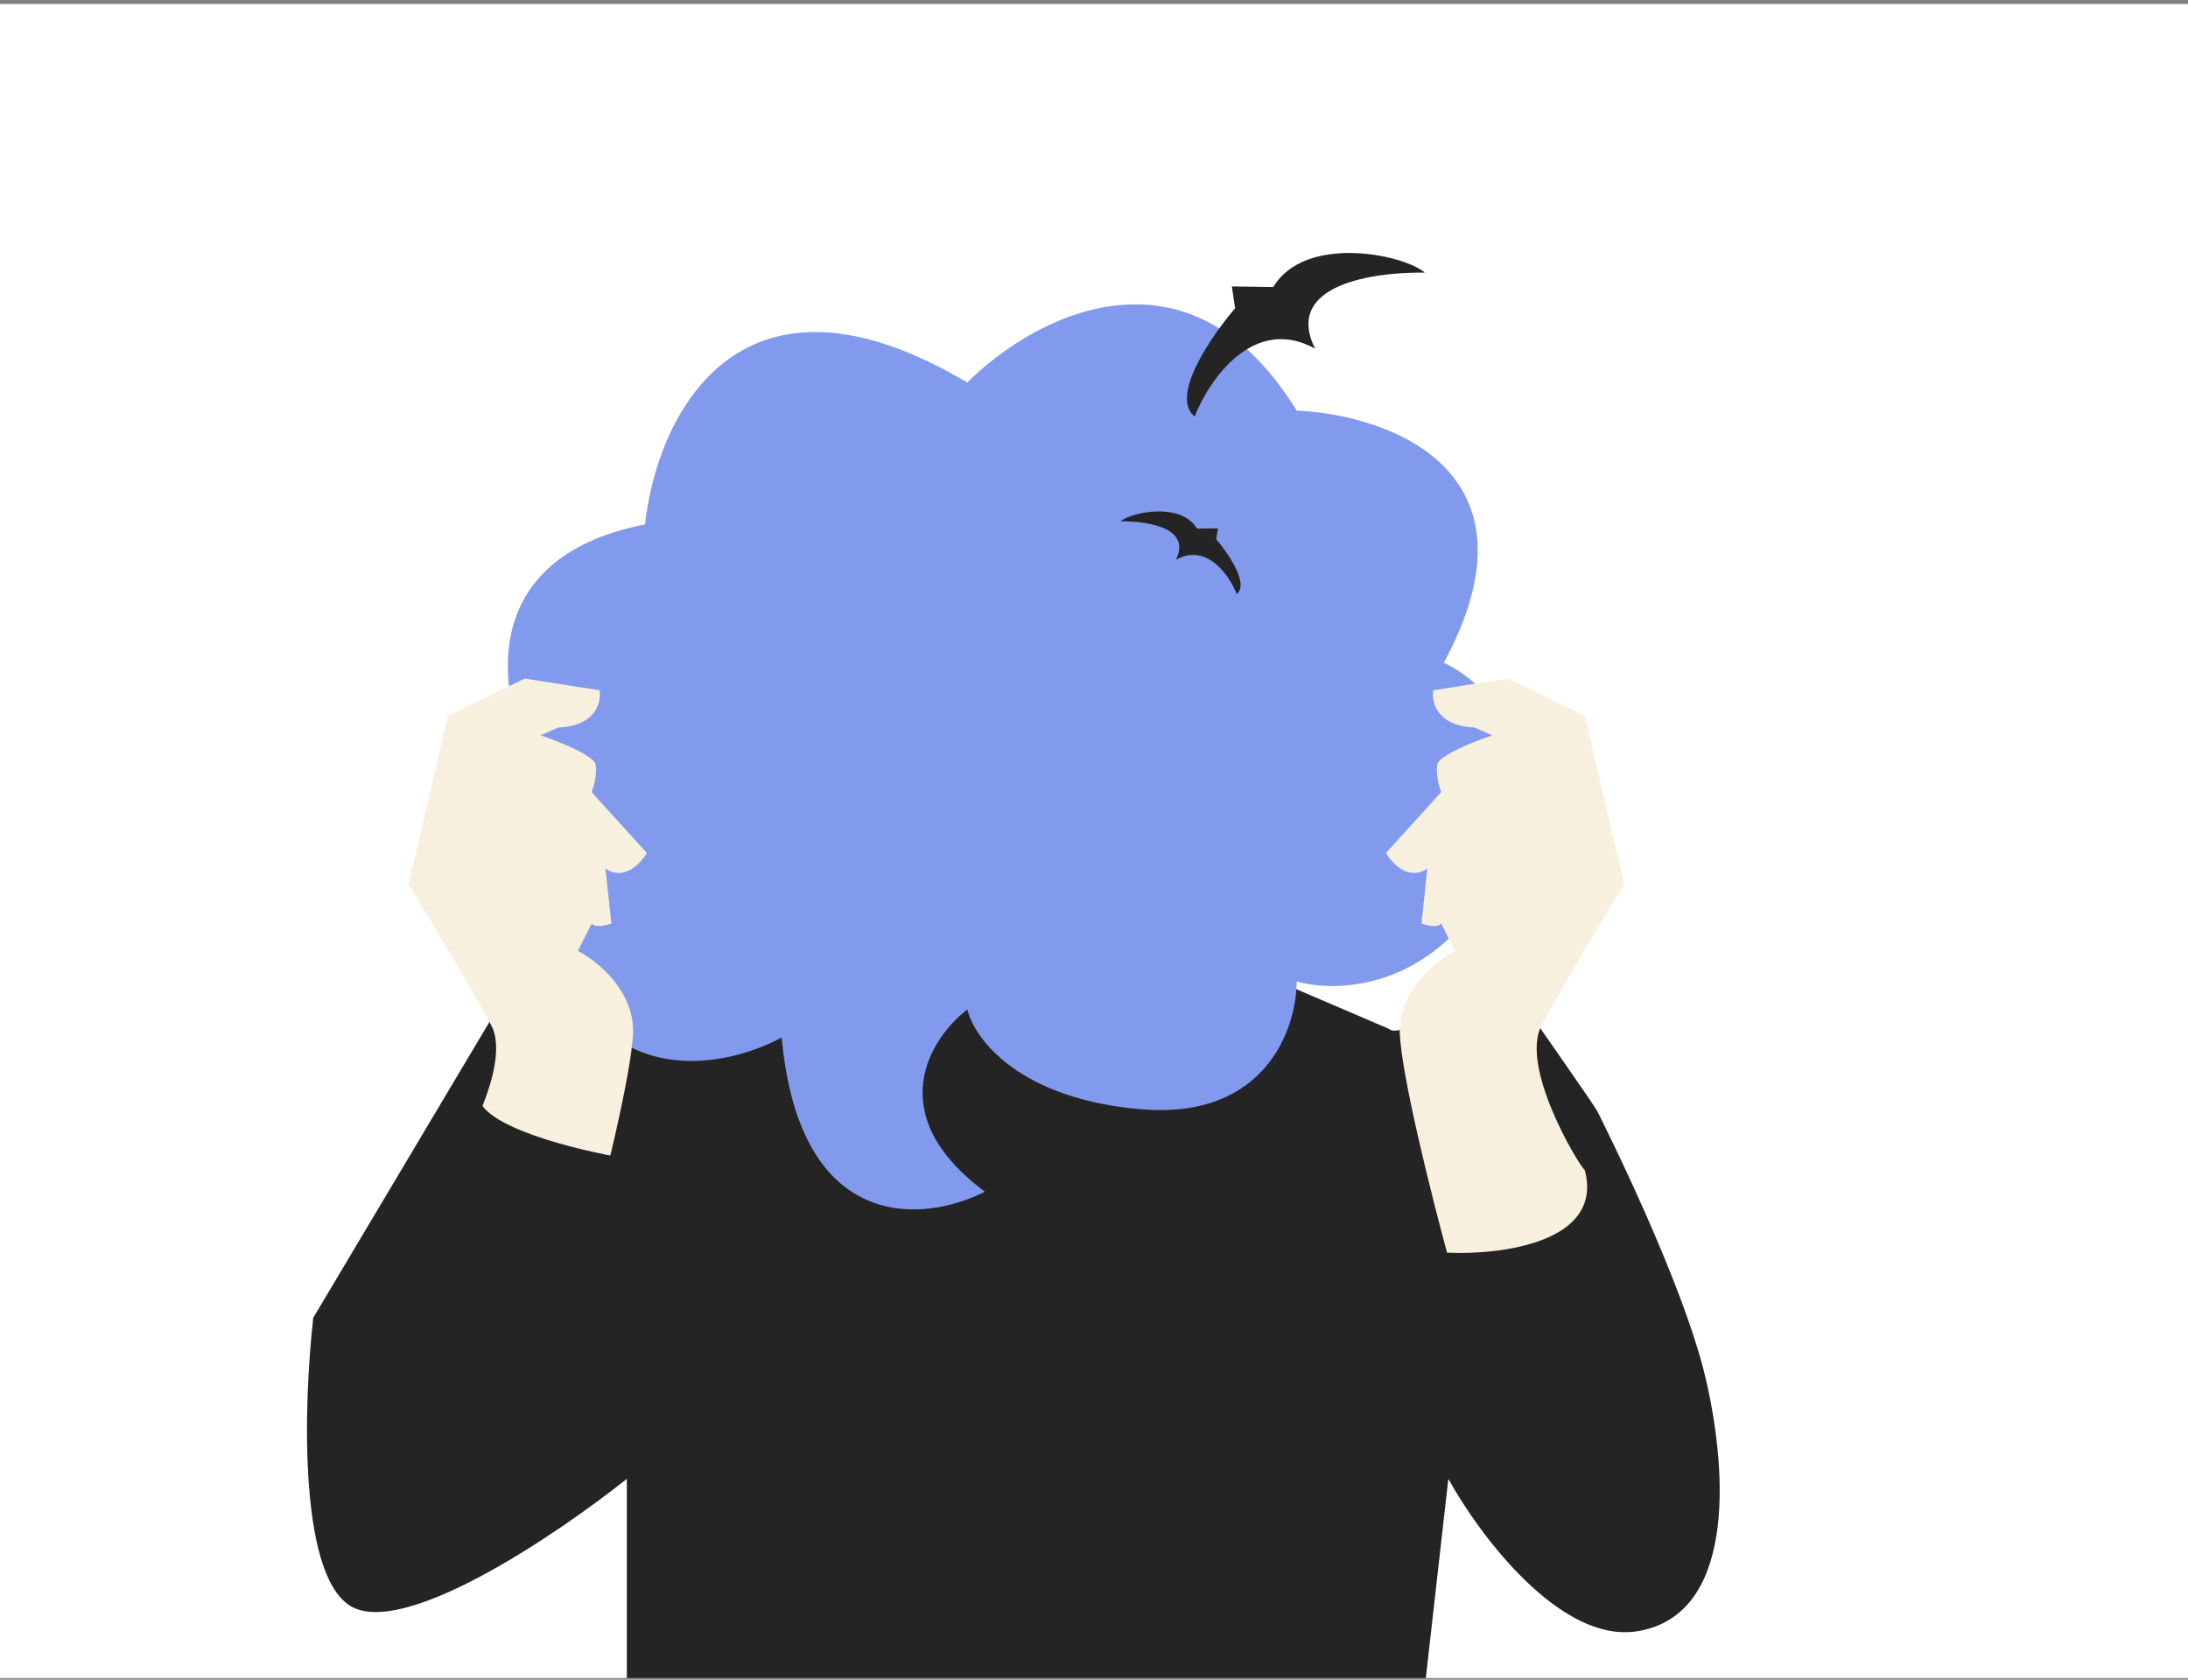
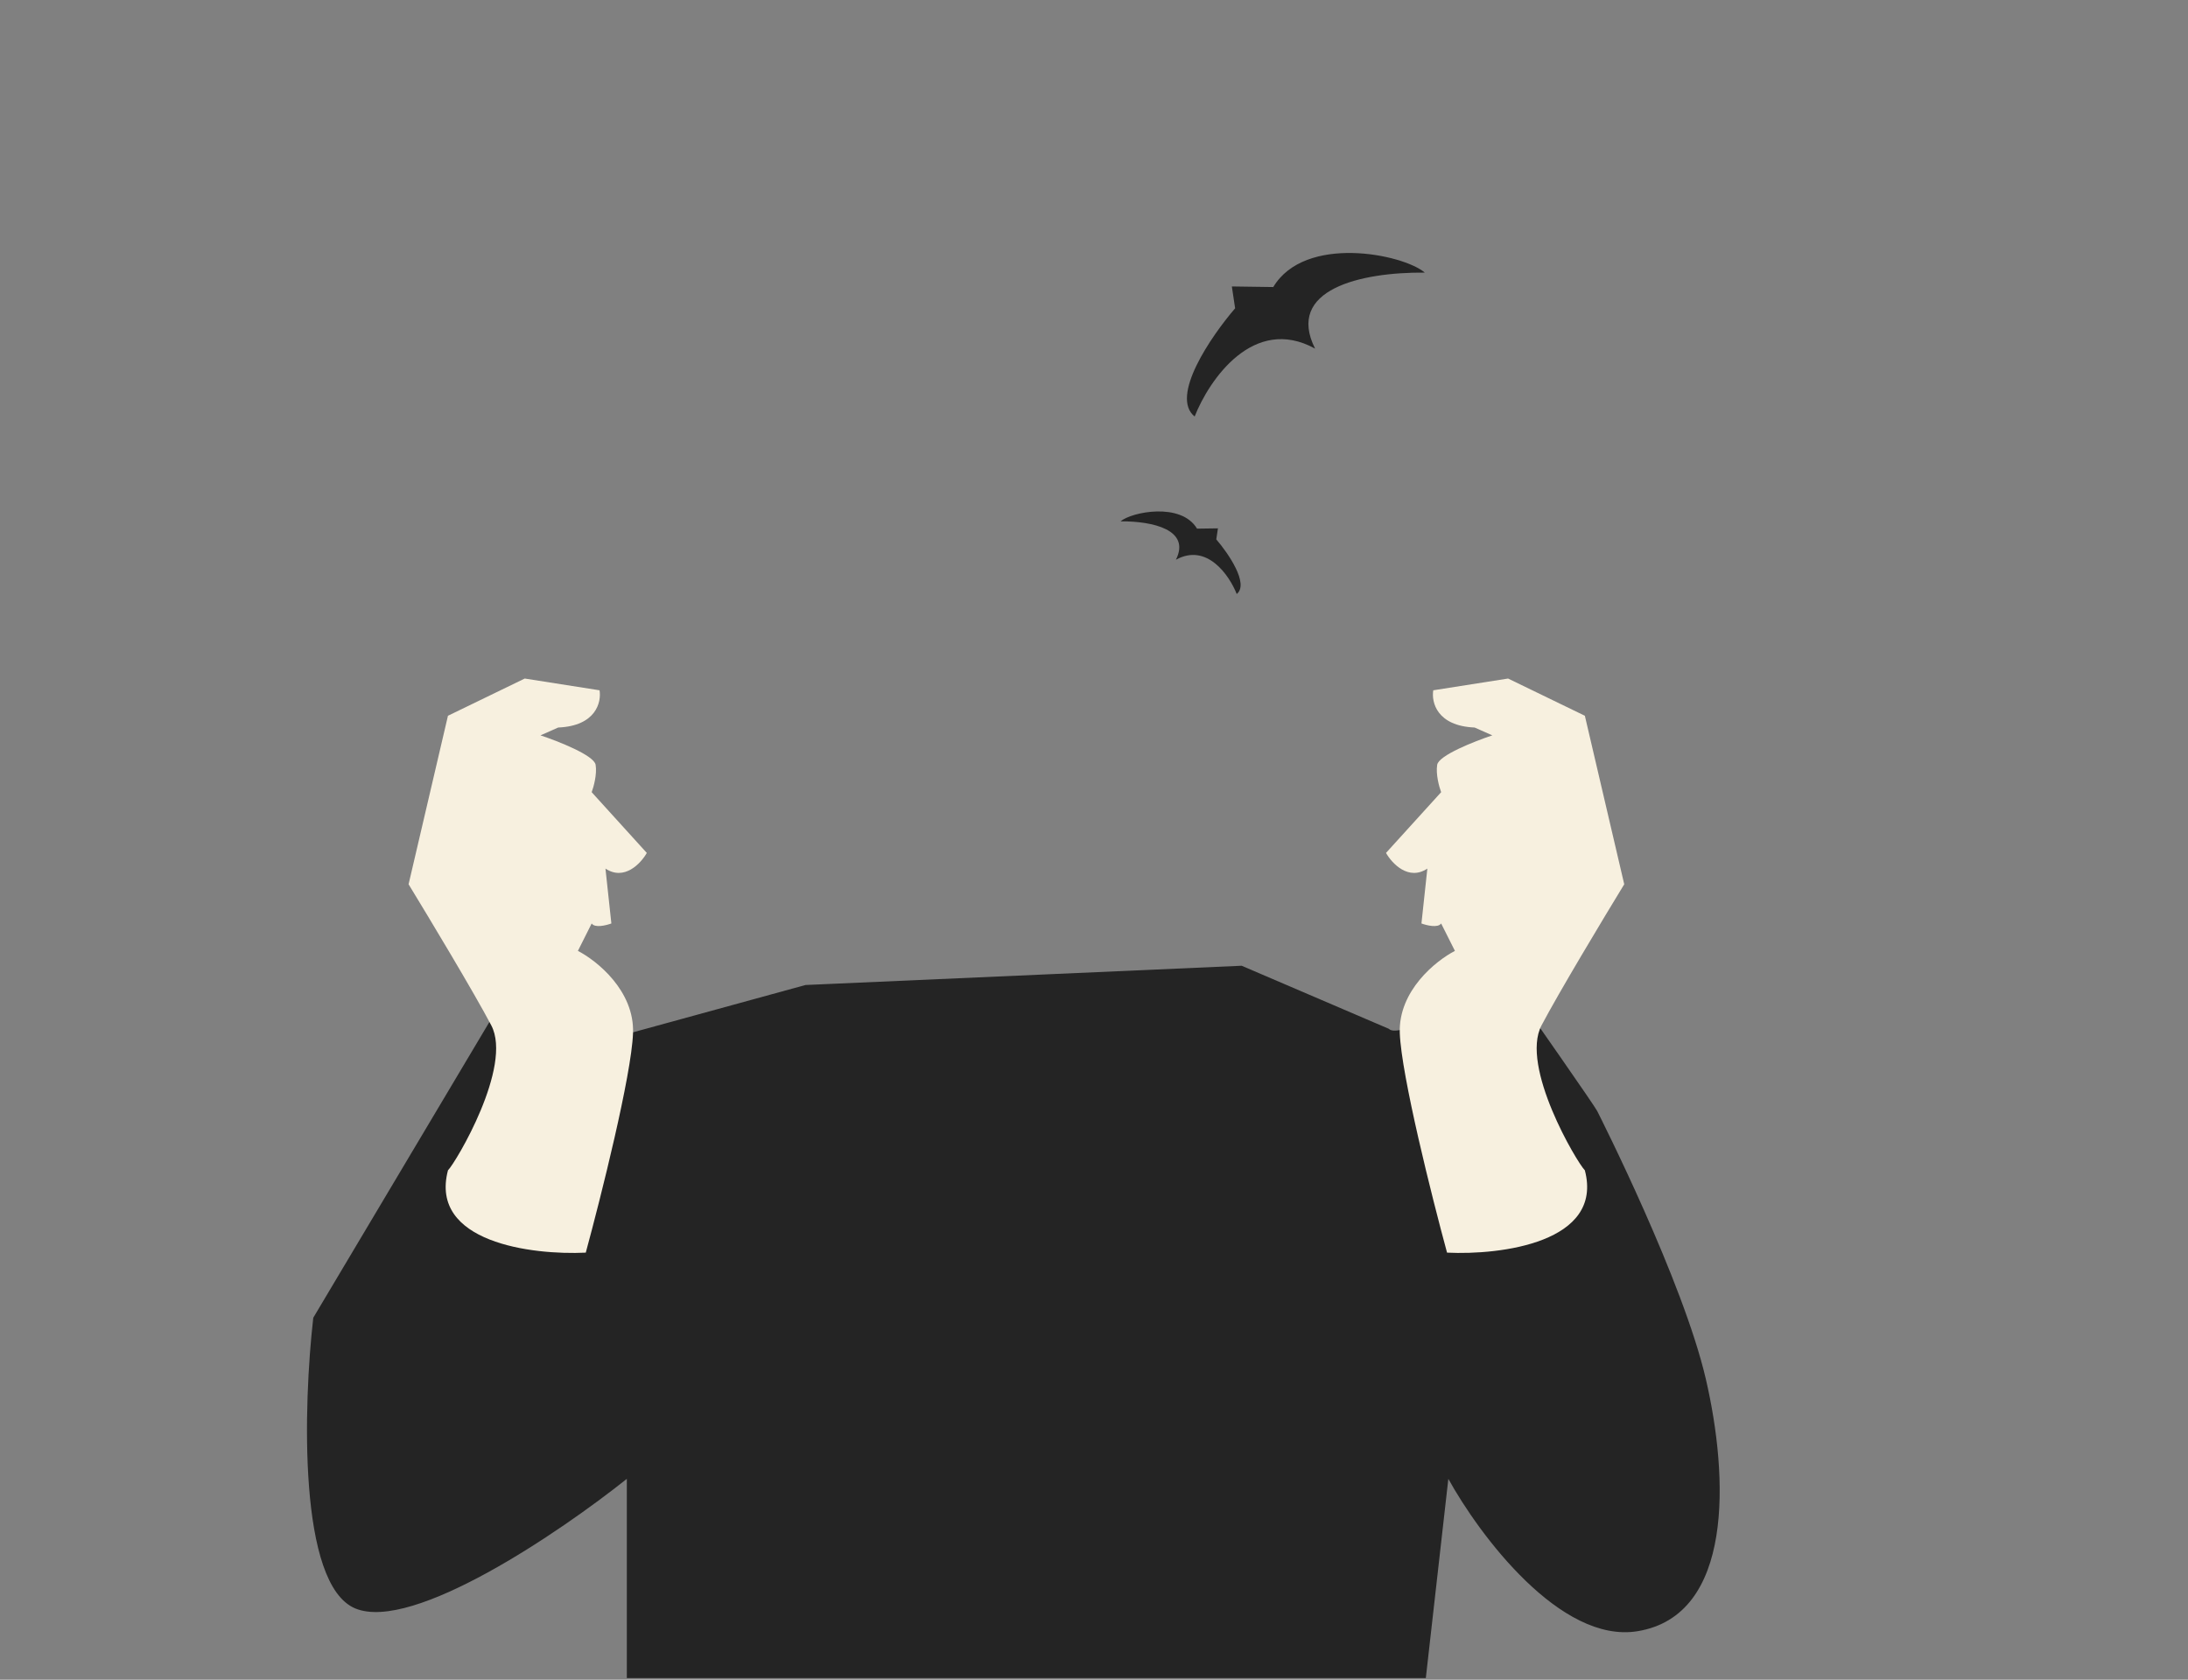
<svg xmlns="http://www.w3.org/2000/svg" width="392" height="301" viewBox="0 0 392 301" fill="none">
  <rect x="0" y="0" width="392" height="301" fill="#808080" stroke="none" />
  <g clip-path="url(#clip0_258_376)">
-     <rect width="392" height="300" transform="translate(0 0.707)" fill="white" />
    <path d="M108.849 186.241L144.311 176.513L222.452 173.061L248.814 184.358C250.822 186.367 263.249 178.709 269.212 174.63C274.652 182.371 285.656 198.104 286.159 199.108C286.786 200.363 301.536 229.549 305.616 247.123C309.695 264.697 310.637 289.489 293.376 292.313C279.568 294.573 265.028 275.053 259.484 265.011L255.404 301.1H112.301V265.011C100.375 274.53 73.951 292.502 63.658 288.234C53.365 283.966 54.348 251.726 56.126 236.139L88.45 181.848C88.555 185.613 91.212 193.208 101.003 193.459C110.794 193.71 110.313 188.752 108.849 186.241Z" fill="#242424" />
-     <path d="M115.566 93.977C84.686 100.003 89.309 125.15 95.481 136.971L98.619 166.157C105.649 196.032 129.165 191.785 140.044 185.927C143.308 221.327 165.673 219.088 176.447 213.544C157.869 199.736 166.614 186.032 173.309 180.906C174.564 186.137 182.598 197.037 204.691 198.794C226.785 200.552 232.308 184.254 232.308 175.885C240.049 178.082 258.104 177.14 268.398 155.8C278.691 134.46 266.201 122.221 258.669 118.769C277.247 84.374 248.836 74.311 232.308 73.579C212.725 41.694 184.816 56.946 173.309 68.558C131.884 43.954 117.553 75.252 115.566 93.977Z" fill="#829AEE" />
    <path d="M88.016 183.742C91.896 191.116 81.667 208.321 80.256 209.725C76.87 222.646 95.305 224.94 104.947 224.472C107.651 214.524 113.13 192.731 113.412 185.147C113.694 177.562 106.945 172.155 103.536 170.4L106.005 165.484C106.569 166.327 108.591 165.835 109.532 165.484L108.474 155.653C111.86 157.9 114.823 154.716 115.881 152.844L106.005 141.959C106.357 141.022 106.992 138.728 106.71 137.043C106.428 135.358 100.008 132.83 96.834 131.776L100.008 130.372C106.781 130.091 107.768 125.807 107.416 123.7L94.012 121.594L80.256 128.265L73.201 158.461C76.846 164.431 84.912 177.843 88.016 183.742Z" fill="#F7F0DF" />
    <path d="M276.182 183.742C272.302 191.116 282.531 208.321 283.942 209.725C287.328 222.646 268.892 224.94 259.251 224.472C256.546 214.524 251.067 192.731 250.785 185.147C250.503 177.562 257.252 172.155 260.662 170.4L258.193 165.484C257.628 166.327 255.606 165.835 254.665 165.484L255.723 155.653C252.337 157.9 249.374 154.716 248.316 152.844L258.193 141.959C257.84 141.022 257.205 138.728 257.487 137.043C257.769 135.358 264.189 132.83 267.363 131.776L264.189 130.372C257.417 130.091 256.429 125.807 256.782 123.7L270.185 121.594L283.942 128.265L290.996 158.461C287.351 164.431 279.286 177.843 276.182 183.742Z" fill="#F7F0DF" />
    <path d="M255.267 48.85C243.751 48.754 230.289 51.885 235.611 62.473C224.581 56.404 216.63 68.053 214.032 74.636C209.56 71.056 217.004 60.22 221.284 55.249L220.696 51.332L228.117 51.438C233.788 41.976 251.305 45.502 255.267 48.85Z" fill="#242424" />
    <path d="M200.75 93.425C206.564 93.377 213.361 94.958 210.674 100.304C216.243 97.24 220.258 103.121 221.57 106.445C223.828 104.638 220.069 99.166 217.908 96.657L218.205 94.679L214.458 94.732C211.595 89.955 202.75 91.735 200.75 93.425Z" fill="#242424" />
-     <path d="M112.117 207.581L85.756 271.601L67.868 234.57L85.756 196.283C85.756 201.806 103.33 206.116 112.117 207.581Z" fill="#242424" />
  </g>
  <defs>
    <clipPath id="clip0_258_376">
      <rect width="392" height="300" fill="white" transform="translate(0 0.707)" />
    </clipPath>
  </defs>
</svg>